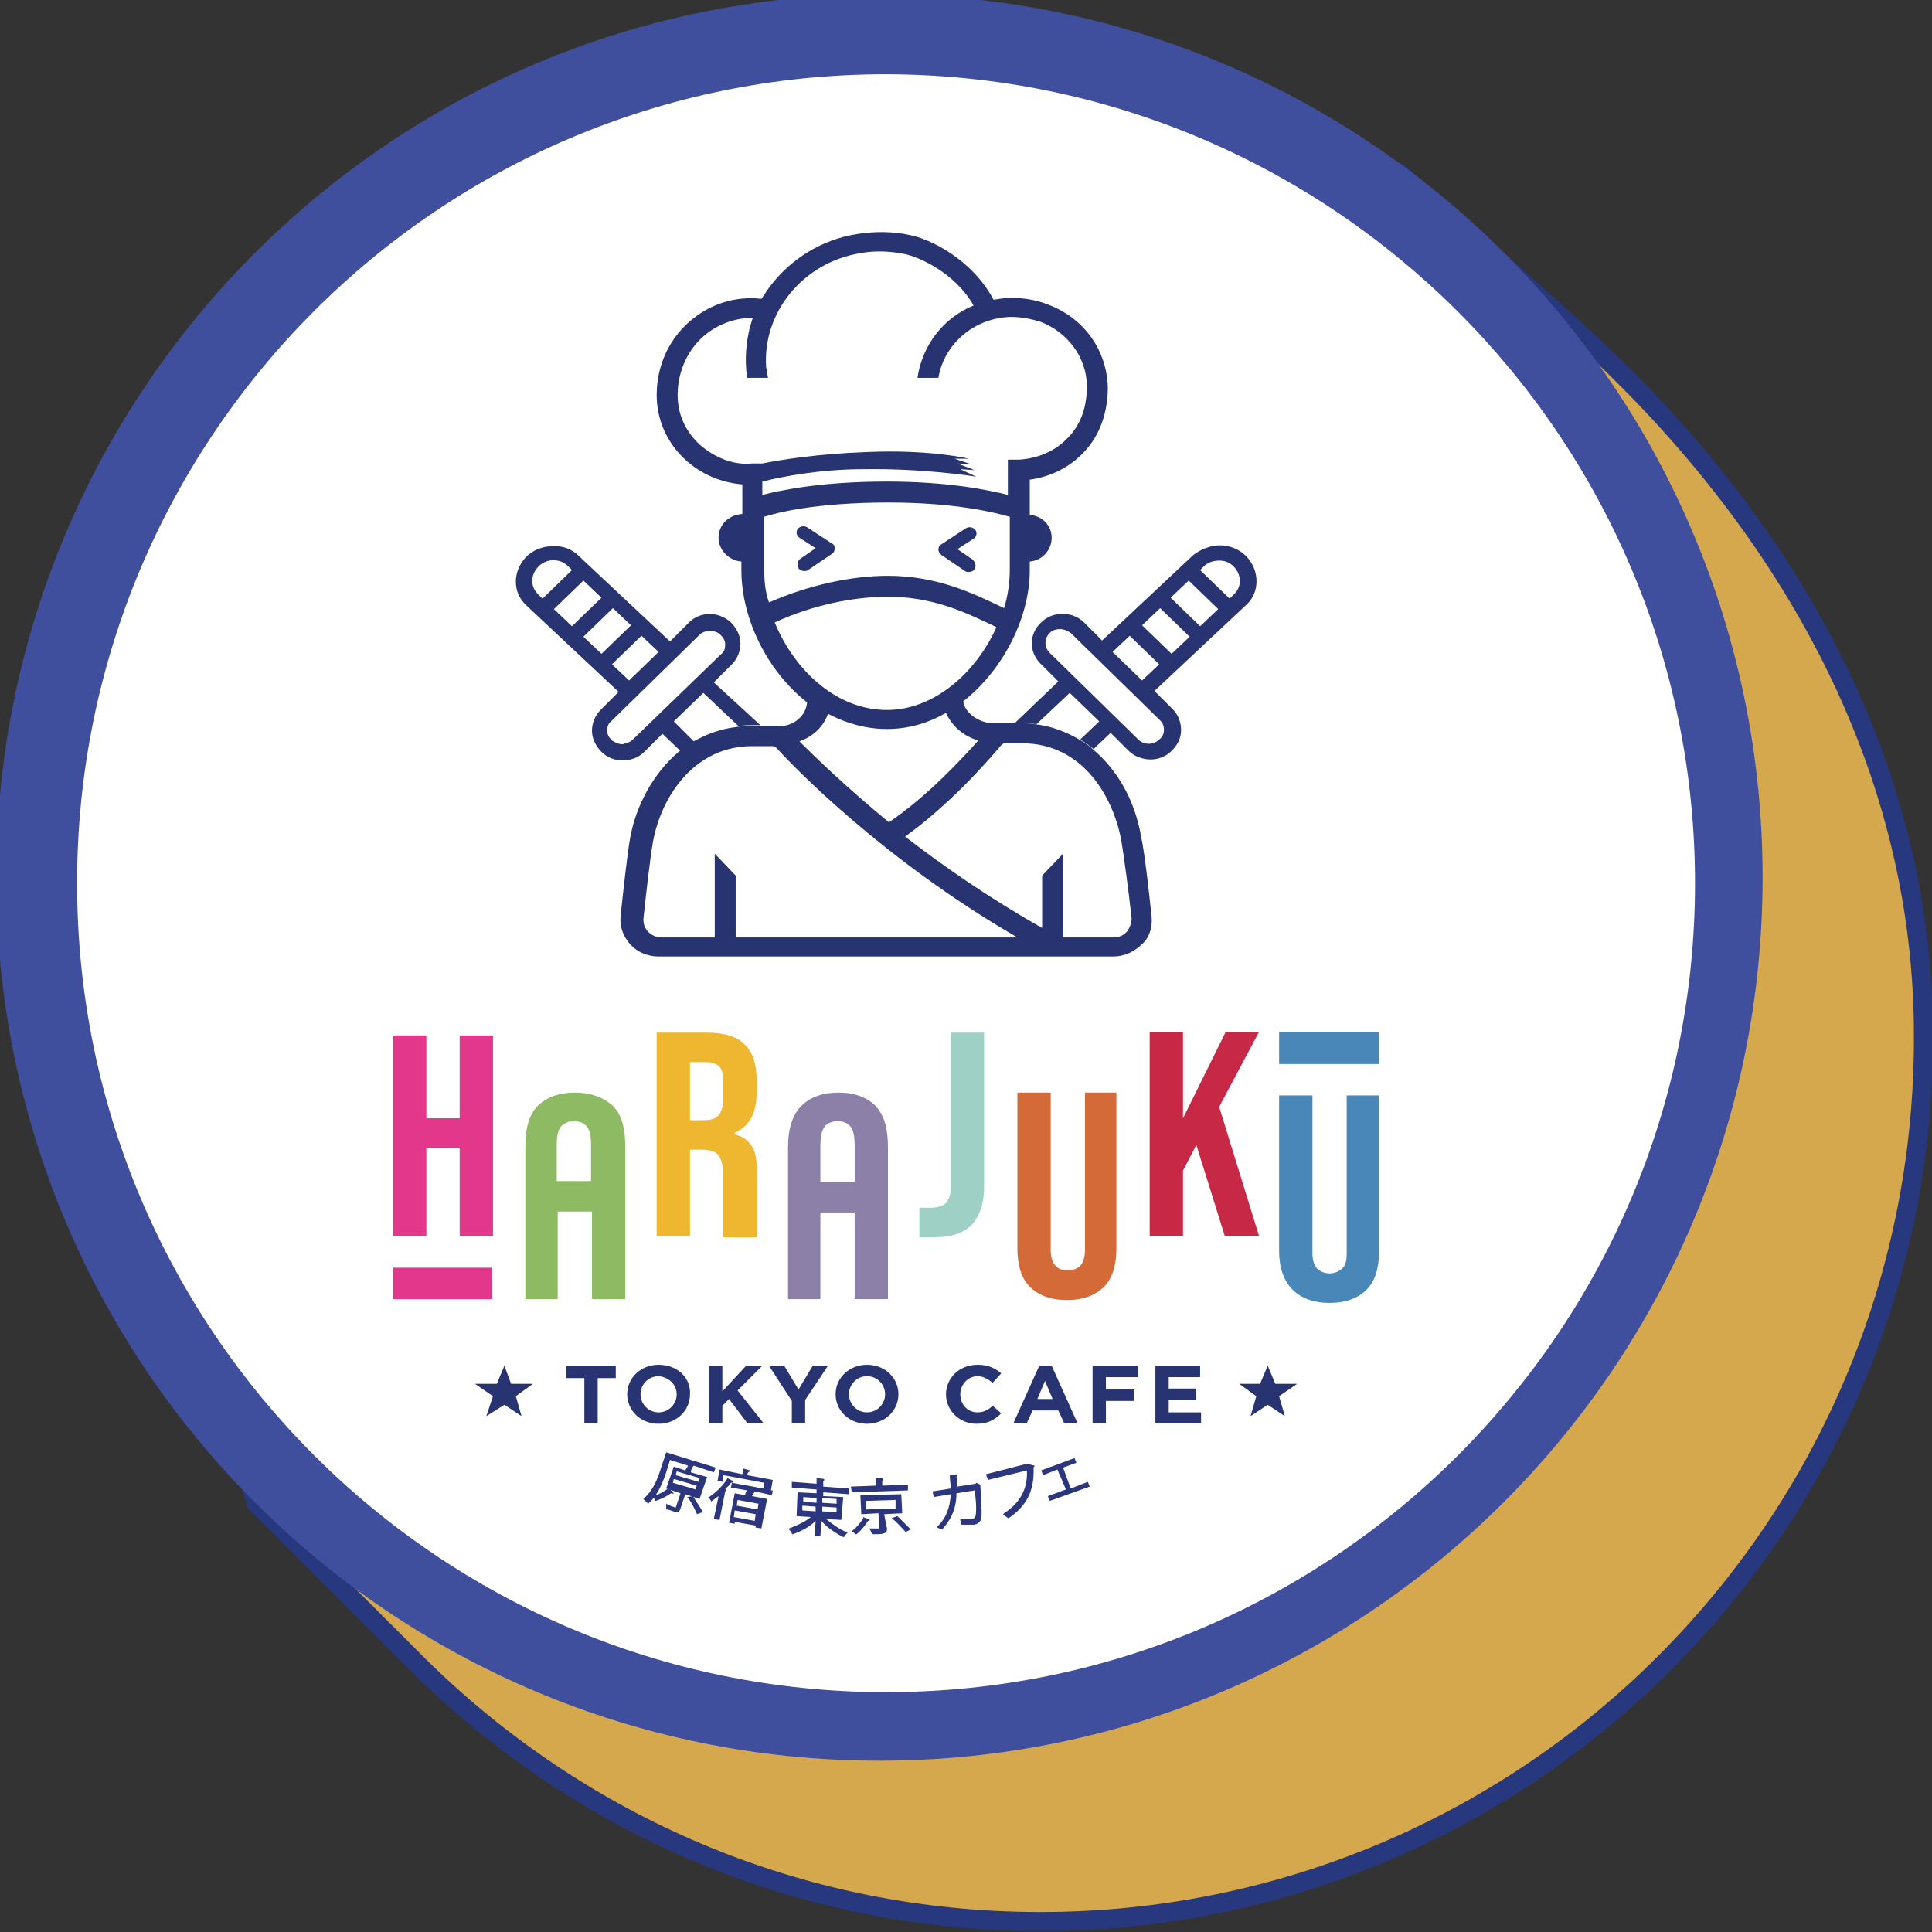
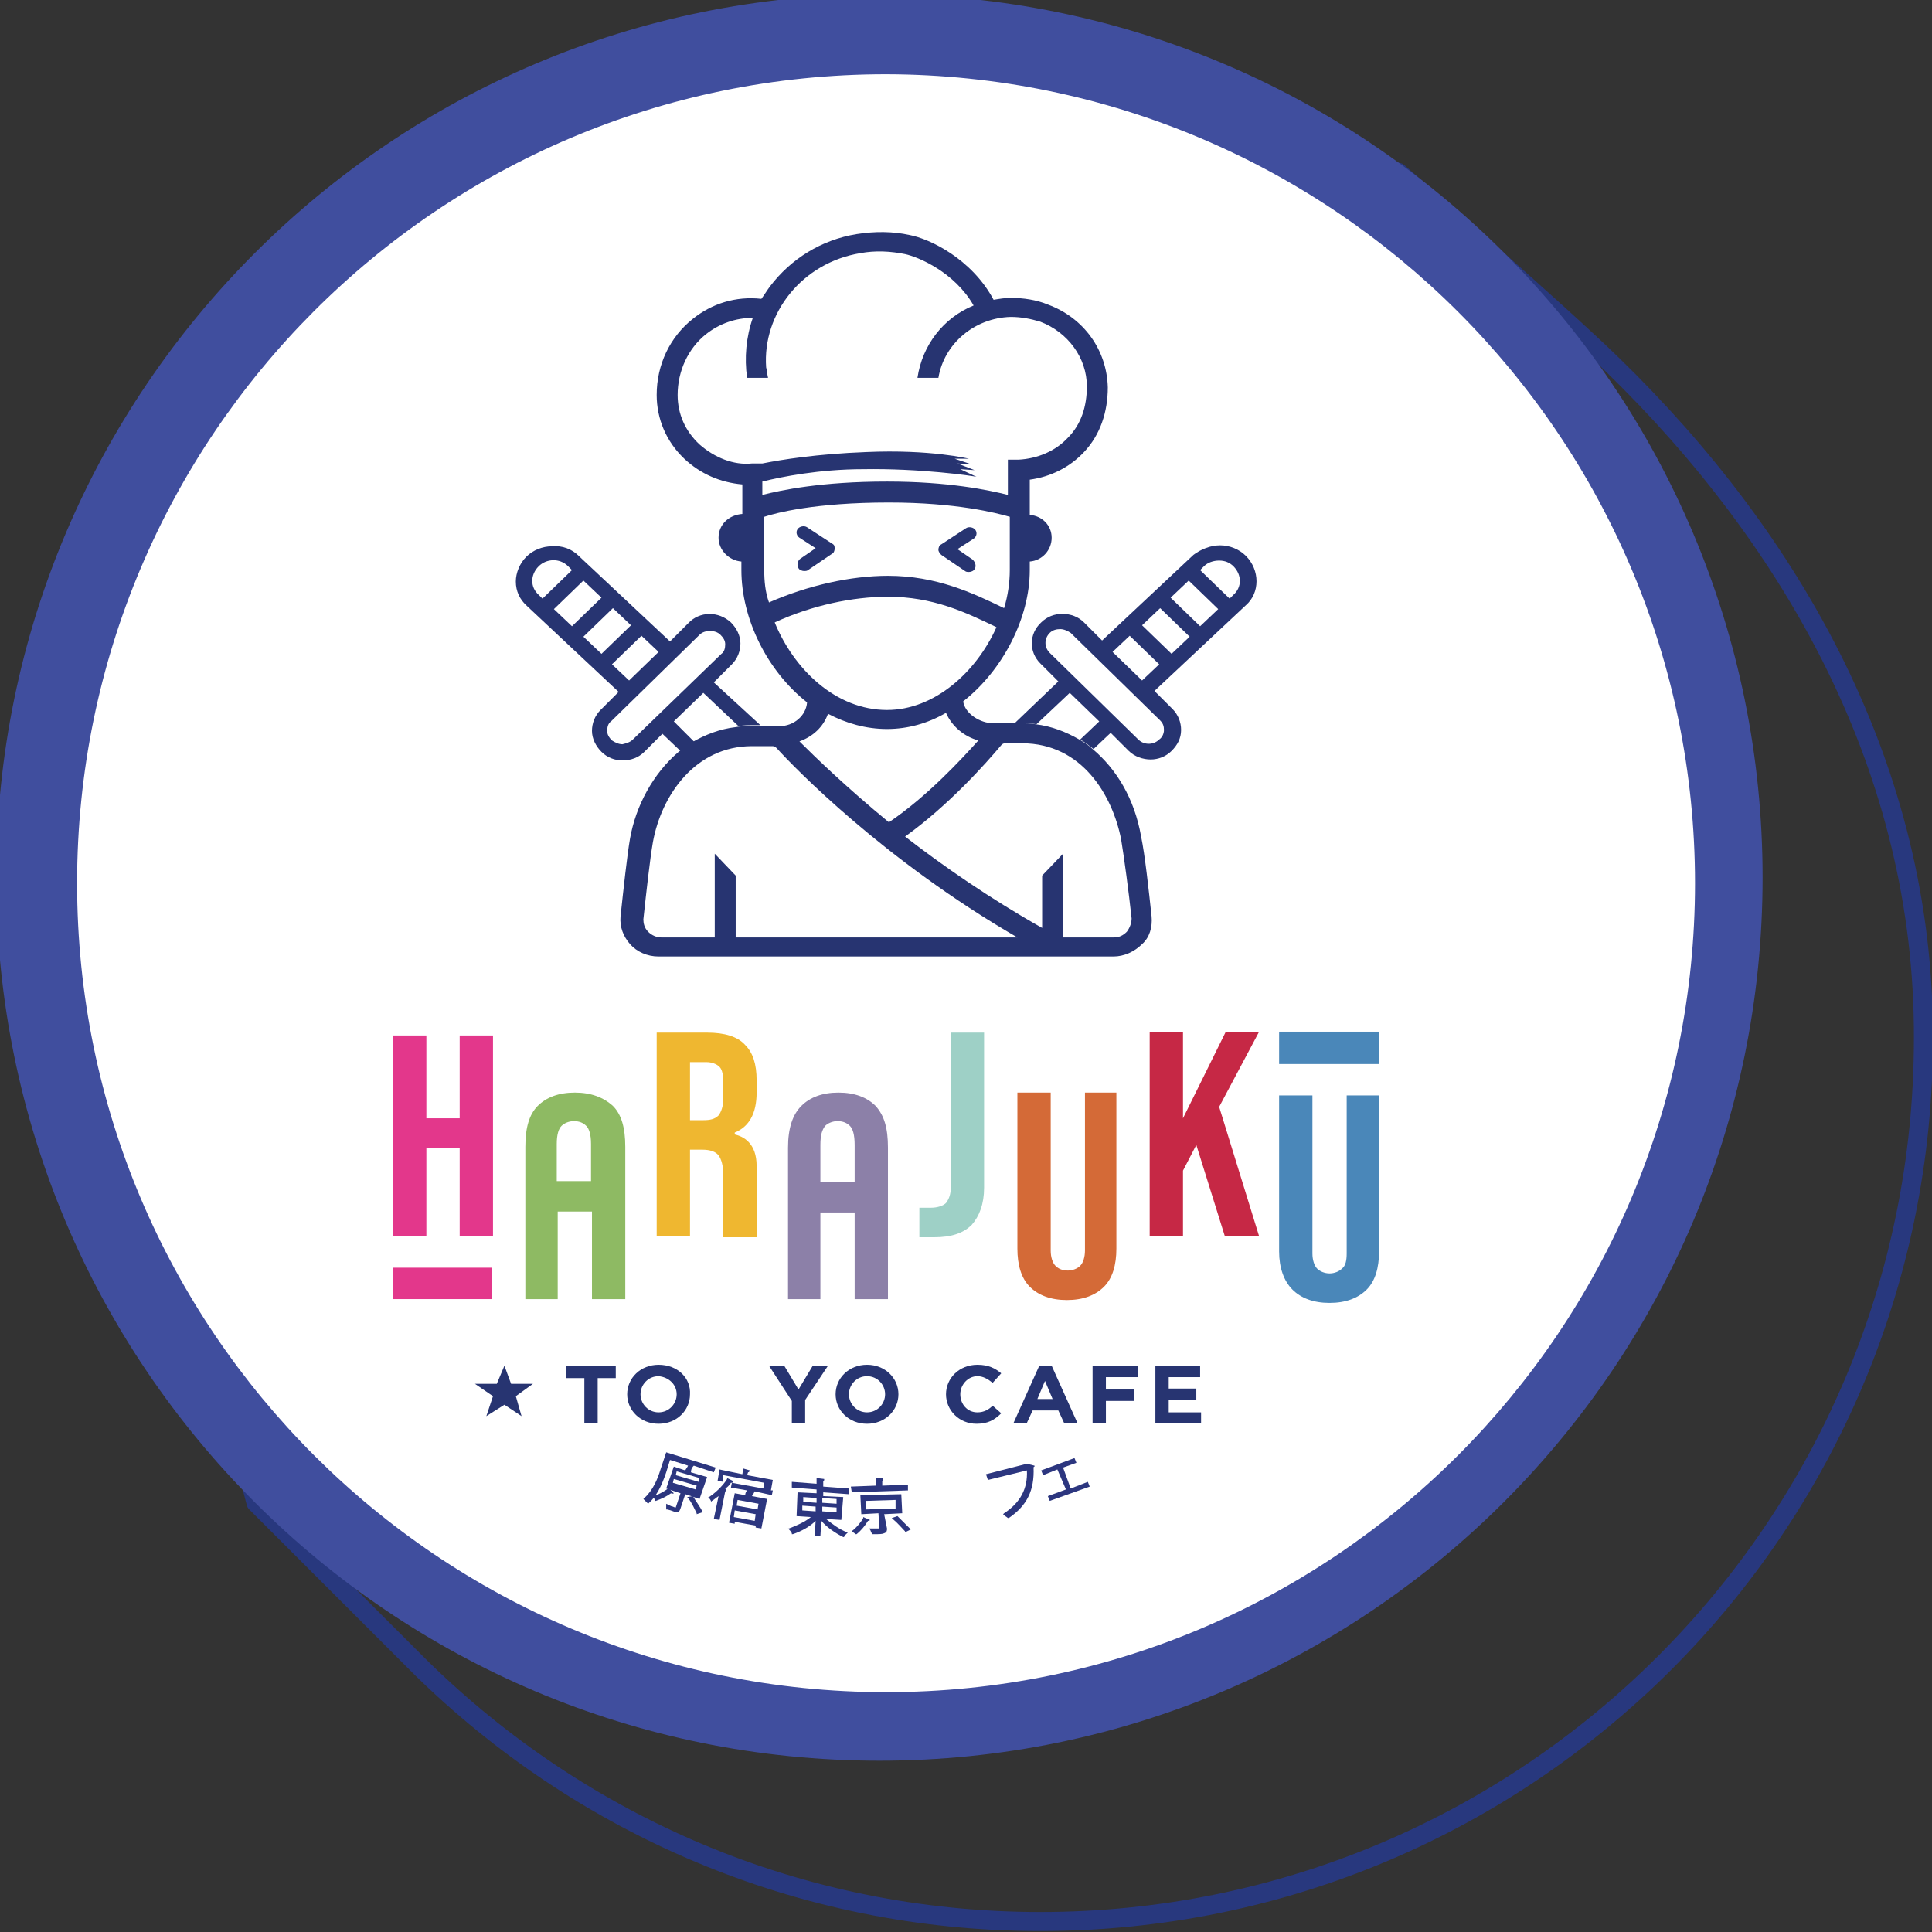
<svg xmlns="http://www.w3.org/2000/svg" version="1.1" id="Layer_1" x="0px" y="0px" viewBox="0 0 203 203" style="enable-background:new 0 0 203 203;" xml:space="preserve">
  <rect x="0" y="0" width="203" height="203" fill="#333333" stroke="none" />
  <style type="text/css">

	.st0{fill:#D5A84E;}

	.st1{fill:none;stroke:#28387E;stroke-width:2;stroke-linecap:round;stroke-linejoin:round;stroke-miterlimit:2;}

	.st2{fill:#404E9E;}

	.st3{fill:#FFFFFF;}

	.st4{fill:#2C367F;}

	.st5{fill:#273471;}

	.st6{fill:#E3378B;}

	.st7{fill:#EFB730;}

	.st8{fill:#9ED0C6;}

	.st9{fill:#D46A37;}

	.st10{fill:#C62845;}

	.st11{fill:#4A87B9;}

	.st12{fill:#8EBA63;}

	.st13{fill:#8C80A8;}

	.st14{fill-rule:evenodd;clip-rule:evenodd;fill:#E3378B;}

	.st15{fill-rule:evenodd;clip-rule:evenodd;fill:#4A87B9;}

</style>
-   <path class="st0" d="M169.5,38.4c-5.5-5.4-22.6-20.3-22.6-20.3L121.2,17c-3.9-0.5-7.8-0.8-11.9-0.8c-51.3,0-92.8,41.6-92.8,92.8   c0,4,0.3,8,0.8,11.9l9.6,37l17.3,17.3c16.8,16.5,39.7,26.7,65.1,26.7c51.3,0,92.8-41.6,92.8-92.8C202.2,80.8,188.3,56.7,169.5,38.4   L169.5,38.4z" />
  <path class="st1" d="M169.5,38.4c-5.5-5.4-22.6-20.3-22.6-20.3L121.2,17c-3.9-0.5-7.8-0.8-11.9-0.8c-51.3,0-92.8,41.6-92.8,92.8   c0,4,0.3,8,0.8,11.9l9.6,37l17.3,17.3c16.8,16.5,39.7,26.7,65.1,26.7c51.3,0,92.8-41.6,92.8-92.8C202.2,80.8,188.3,56.7,169.5,38.4   L169.5,38.4z" />
  <path class="st2" d="M185.2,92.2c0,51.3-41.6,92.8-92.8,92.8c-51.3,0-92.8-41.5-92.8-92.8c0-51.3,41.6-92.8,92.8-92.8   C143.7-0.6,185.2,40.9,185.2,92.2L185.2,92.2z" />
  <path class="st3" d="M178.1,92.8c0,46.9-38,85-85,85c-46.9,0-85-38-85-85c0-46.9,38-85,85-85C140,7.9,178.1,45.9,178.1,92.8   L178.1,92.8z" />
  <path class="st4" d="M70.8,156.9L70.8,156.9l-0.5-0.5l-0.1,0c-0.4,0.3-1.1,0.7-1.6,0.8l-0.1,0l0.1,0.1c0.1,0.1,0.2,0.2,0.2,0.3   l0,0.1l0.1,0c0.6-0.2,1.2-0.5,1.6-0.8C70.7,157,70.8,156.9,70.8,156.9L70.8,156.9z" />
  <path class="st4" d="M72.8,157.2L72.8,157.2l-0.6,0.1l0.1,0.1c0.4,0.5,0.7,1.2,0.9,1.6l0,0.1l0.6-0.2l0-0.1   C73.6,158.4,73.1,157.7,72.8,157.2L72.8,157.2z" />
  <path class="st4" d="M73.5,155.3l-0.1,0.4l-2.4-0.7l0.1-0.4L73.5,155.3L73.5,155.3z M73.2,156.1l-0.1,0.4l-2.4-0.7l0.1-0.4   L73.2,156.1L73.2,156.1z M72.9,154l2.1,0.7l0.2-0.5l-5.2-1.6l-0.6,1.8c-0.3,1-0.8,2.2-1.7,3l-0.1,0.1l0.1,0.1   c0.1,0.1,0.2,0.2,0.3,0.3l0.1,0.1l0.1-0.1c0.7-0.6,1.3-1.7,1.8-3.2l0.4-1.3l1.9,0.6c-0.1,0.2-0.2,0.3-0.3,0.5l-1.2-0.4l-0.8,2.3   l1.5,0.5l-0.5,1.5c0,0,0,0,0,0c0,0-0.1,0-0.3-0.1c-0.1,0-0.3-0.1-0.5-0.2l-0.2-0.1l0,0.1c0,0.1,0,0.3,0,0.4l0,0.1l0.1,0   c0.5,0.1,0.8,0.3,1,0.3c0.2,0,0.3-0.1,0.4-0.4l0.5-1.5l1.5,0.5l0.8-2.3l-1.7-0.5C72.6,154.3,72.8,154.1,72.9,154L72.9,154z" />
  <path class="st4" d="M79.7,158l-0.1,0.6l-2.2-0.4l0.1-0.6L79.7,158L79.7,158z M79.4,159.1l-0.1,0.7l-2.2-0.4l0.1-0.7L79.4,159.1   L79.4,159.1z M78.5,155l0.1-0.3c0.1,0,0.1-0.1,0.2-0.1l0-0.1l-0.7-0.2l-0.1,0.6l-2.4-0.5l-0.2,1.2l0.6,0.1L76,155l4.3,0.8l-0.1,0.6   l-3.3-0.6l-0.1,0.5l1.7,0.3c-0.1,0.1-0.2,0.3-0.2,0.5l-1.1-0.2l-0.6,3.1l0.6,0.1l0-0.2l2.2,0.4l0,0.2l0.6,0.1l0.6-3.1l-1.6-0.3   c0.1-0.1,0.2-0.3,0.3-0.5l1.8,0.4l0.1-0.5l-0.2,0l0.2-1.1L78.5,155L78.5,155z" />
  <path class="st4" d="M76.8,155.8c0.1,0,0.2,0,0.2-0.1l0-0.1l-0.6-0.3l0,0.1c-0.5,0.8-1.3,1.5-1.9,1.9l-0.1,0l0.1,0.1   c0.1,0.1,0.2,0.3,0.2,0.3l0,0.1l0.1-0.1c0.2-0.1,0.4-0.3,0.7-0.5l-0.5,2.4l0.6,0.1l0.6-3c0.1,0,0.1-0.1,0.1-0.1l0-0.1l-0.1-0.1   C76.4,156.3,76.6,156.1,76.8,155.8L76.8,155.8z" />
  <path class="st4" d="M85.8,157.4l0,0.5l-1.4-0.1l0-0.5L85.8,157.4L85.8,157.4z M85.7,158.3l0,0.5l-1.4-0.1l0-0.5L85.7,158.3   L85.7,158.3z M86.4,157.9l0-0.5l1.5,0.1l0,0.5L86.4,157.9L86.4,157.9z M87.9,158.4l0,0.5l-1.5-0.1l0-0.5L87.9,158.4L87.9,158.4z    M86.5,155.6c0.1,0,0.1-0.1,0.1-0.1l0-0.1l-0.8-0.1l0,0.6l-2.6-0.2l0,0.6l2.6,0.2l0,0.4l-2-0.1l-0.1,2.5l1.5,0.1   c-0.6,0.5-1.5,0.9-2.3,1.2l-0.1,0l0.1,0.1c0.1,0.1,0.2,0.2,0.3,0.4l0,0.1l0.1,0c0.9-0.3,1.8-0.8,2.4-1.4l-0.1,1.6l0.6,0l0.1-1.6   c0.6,0.7,1.5,1.3,2.3,1.7l0.1,0l0-0.1c0.1-0.1,0.2-0.2,0.3-0.3l0.1-0.1l-0.1,0c-0.8-0.3-1.6-0.9-2.2-1.4l1.6,0.1l0.2-2.4l-2.1-0.1   l0-0.4l2.7,0.2l0-0.6l-2.7-0.2L86.5,155.6L86.5,155.6z" />
  <path class="st4" d="M89.5,156.8l5.9-0.2l0-0.6l-2.7,0.1l0-0.5c0.1,0,0.1-0.1,0.1-0.2l0-0.1l-0.8,0l0,0.8l-2.6,0.1L89.5,156.8   L89.5,156.8z" />
  <path class="st4" d="M91.4,159.7L91.4,159.7l-0.7-0.3l0,0.1c-0.2,0.4-0.7,1-1.1,1.3l-0.1,0.1l0.1,0.1c0.1,0,0.3,0.2,0.3,0.2l0,0   l0.1,0c0.5-0.4,0.9-0.9,1.2-1.4C91.4,159.8,91.4,159.7,91.4,159.7L91.4,159.7z" />
  <path class="st4" d="M94.1,158.5l-3.1,0.1l0-0.9l3.1-0.1L94.1,158.5L94.1,158.5z M92.9,159.1l1.9-0.1l-0.1-2l-4.3,0.1l0.1,2l1.8-0.1   l0.1,1.6c0,0,0,0,0,0c0,0-0.2,0-0.3,0s-0.4,0-0.6,0h-0.2l0.1,0.1c0.1,0.1,0.1,0.3,0.2,0.4l0,0.1h0.1c0.7,0,1,0,1.2-0.1   c0.3-0.1,0.3-0.3,0.3-0.5L92.9,159.1L92.9,159.1z" />
  <path class="st4" d="M94.3,159.3L94.3,159.3l-0.6,0.2l0.1,0.1c0.5,0.4,1,1,1.3,1.3l0,0.1l0.6-0.3l-0.1-0.1   C95.3,160.3,94.7,159.7,94.3,159.3L94.3,159.3z" />
-   <path class="st4" d="M103,156L103,156l-0.4-0.2l-0.1,0.1l-1.9,0.3c0-0.4,0-0.7-0.1-1c0.1-0.1,0.1-0.2,0.1-0.2l0-0.1l-0.8,0.1l0,0.1   c0,0.5,0.1,0.8,0.1,1.3l-1.9,0.3l0.1,0.6l1.8-0.3c-0.1,1.5-0.5,2.5-1.4,3.4l-0.1,0.1l0.1,0c0.1,0.1,0.3,0.1,0.4,0.2l0.1,0l0,0   c0.9-1,1.5-2.2,1.5-3.8l1.9-0.3c0.2,1.3,0.2,2.3,0.1,2.7c-0.1,0.2-0.2,0.3-0.4,0.3c-0.1,0-0.6,0-1.1,0l-0.1,0l0,0.1   c0,0.1,0.1,0.3,0.1,0.4l0,0.1h0.1c0.5,0,0.9,0,1.2,0c0.2,0,0.6-0.1,0.8-0.6C103.2,159,103.1,157.8,103,156   C102.9,156.1,103,156,103,156L103,156z" />
  <path class="st4" d="M107.9,153.8l-4.3,1.1l0.2,0.6l4.1-1c0.1,1.9-0.7,3.4-2.4,4.5l-0.1,0.1l0.1,0.1c0.1,0.1,0.3,0.2,0.4,0.3l0,0   l0.1,0c1.9-1.3,2.7-2.9,2.6-5.3c0,0,0-0.1,0.1-0.1l0-0.1L107.9,153.8L107.9,153.8L107.9,153.8z" />
  <polygon class="st4" points="114.3,155.7 112.5,156.4 111.7,154.2 113.1,153.7 112.9,153.2 109.4,154.5 109.6,155 111.1,154.4    112,156.5 110.1,157.2 110.3,157.7 114.5,156.2 114.3,155.7 " />
  <polygon class="st5" points="59.5,144.8 61.4,144.8 61.4,149.5 62.8,149.5 62.8,144.8 64.7,144.8 64.7,143.5 59.5,143.5 59.5,144.8    " />
  <path class="st5" d="M71.1,146.5c0,1-0.8,1.9-1.9,1.9c-1.1,0-1.9-0.9-1.9-1.9v0c0-1,0.8-1.9,1.9-1.9   C70.3,144.7,71.1,145.5,71.1,146.5L71.1,146.5L71.1,146.5z M69.2,143.4c-1.9,0-3.3,1.4-3.3,3.1v0c0,1.7,1.4,3.1,3.3,3.1   c1.9,0,3.3-1.4,3.3-3.1v0C72.6,144.8,71.2,143.4,69.2,143.4L69.2,143.4z" />
-   <polygon class="st5" points="80.1,143.5 78.4,143.5 75.9,146.2 75.9,143.5 74.5,143.5 74.5,149.5 75.9,149.5 75.9,147.7 76.6,147    78.5,149.5 80.2,149.5 77.5,146.1 80.1,143.5 " />
  <polygon class="st5" points="83.9,146 82.4,143.5 80.8,143.5 83.2,147.2 83.2,149.5 84.6,149.5 84.6,147.1 87,143.5 85.4,143.5    83.9,146 " />
  <path class="st5" d="M93,146.5c0,1-0.8,1.9-1.9,1.9c-1.1,0-1.9-0.9-1.9-1.9v0c0-1,0.8-1.9,1.9-1.9S93,145.5,93,146.5L93,146.5   L93,146.5z M91.1,143.4c-1.9,0-3.3,1.4-3.3,3.1v0c0,1.7,1.4,3.1,3.3,3.1s3.3-1.4,3.3-3.1v0C94.4,144.8,93,143.4,91.1,143.4   L91.1,143.4z" />
  <path class="st5" d="M102.7,148.4c-1.1,0-1.8-0.9-1.8-1.9v0c0-1,0.8-1.9,1.8-1.9c0.6,0,1.1,0.3,1.6,0.7l0.9-1   c-0.6-0.5-1.3-0.9-2.5-0.9c-1.9,0-3.3,1.4-3.3,3.1v0c0,1.7,1.4,3.1,3.2,3.1c1.2,0,1.9-0.4,2.6-1.1l-0.9-0.8   C103.9,148.1,103.4,148.4,102.7,148.4L102.7,148.4z" />
  <path class="st5" d="M109,147l0.8-1.9l0.8,1.9H109L109,147z M109.2,143.5l-2.7,6h1.4l0.6-1.3h2.7l0.6,1.3h1.4l-2.7-6H109.2   L109.2,143.5z" />
  <polygon class="st5" points="114.8,149.5 116.2,149.5 116.2,147.2 119.2,147.2 119.2,146 116.2,146 116.2,144.7 119.6,144.7    119.6,143.5 114.8,143.5 114.8,149.5 " />
  <polygon class="st5" points="122.8,147.1 125.7,147.1 125.7,145.9 122.8,145.9 122.8,144.7 126.1,144.7 126.1,143.5 121.4,143.5    121.4,149.5 126.2,149.5 126.2,148.4 122.8,148.4 122.8,147.1 " />
  <polygon class="st5" points="53.7,145.4 53,143.5 52.2,145.4 49.9,145.4 51.8,146.7 51.1,148.8 53,147.6 54.8,148.8 54.2,146.7    56,145.4 53.7,145.4 " />
-   <polygon class="st5" points="136.3,145.4 134,145.4 133.2,143.5 132.4,145.4 130.2,145.4 132,146.7 131.4,148.8 133.2,147.6    135,148.8 134.4,146.7 136.3,145.4 " />
  <polygon class="st6" points="48.3,117.5 44.8,117.5 44.8,108.8 41.3,108.8 41.3,129.9 44.8,129.9 44.8,120.6 48.3,120.6 48.3,129.9    51.8,129.9 51.8,108.8 48.3,108.8 48.3,117.5 " />
  <path class="st7" d="M76,115.4c0,0.8-0.2,1.4-0.5,1.8c-0.4,0.4-0.9,0.5-1.6,0.5h-1.4v-6.1h1.7c0.6,0,1.1,0.2,1.4,0.5   c0.3,0.3,0.4,0.9,0.4,1.7V115.4L76,115.4z M74.3,108.5H69v21.4h3.5v-9.1h1.3c0.8,0,1.4,0.2,1.7,0.6c0.3,0.4,0.5,1.1,0.5,2.1v6.5h3.5   v-7.5c0-2.4-1.4-3.1-2.3-3.3V119c1.5-0.6,2.3-2,2.3-4.2v-1.3c0-1.7-0.4-2.9-1.2-3.7C77.5,108.9,76.1,108.5,74.3,108.5L74.3,108.5z" />
  <path class="st8" d="M99.9,124.8c0,0.7-0.2,1.2-0.5,1.6c-0.3,0.3-0.9,0.5-1.6,0.5c-0.4,0-0.8,0-1.2,0v3.1c0.5,0,1,0,1.6,0   c1.7,0,3-0.4,3.9-1.3c0.8-0.9,1.3-2.2,1.3-3.9v-16.3h-3.5V124.8L99.9,124.8z" />
  <path class="st9" d="M114,131.4c0,0.7-0.2,1.3-0.5,1.6c-0.3,0.3-0.8,0.5-1.3,0.5c-0.6,0-1-0.2-1.3-0.5c-0.3-0.3-0.5-0.9-0.5-1.6   v-16.6h-3.5v16.4c0,1.7,0.4,3.1,1.3,4c0.9,0.9,2.2,1.4,3.9,1.4s3-0.5,3.9-1.4c0.9-0.9,1.3-2.3,1.3-4v-16.4H114V131.4L114,131.4z" />
  <polygon class="st10" points="132.3,108.4 128.8,108.4 124.3,117.5 124.3,108.4 120.8,108.4 120.8,129.9 124.3,129.9 124.3,123    125.7,120.3 128.7,129.9 132.3,129.9 128.1,116.3 132.3,108.4 " />
  <path class="st11" d="M141.5,115.1v16.6c0,0.7-0.1,1.3-0.5,1.6c-0.3,0.3-0.8,0.5-1.3,0.5s-1-0.2-1.3-0.5c-0.3-0.3-0.5-0.9-0.5-1.6   v-16.6h-3.5v16.4c0,1.7,0.5,3.1,1.4,4c0.9,0.9,2.2,1.4,3.9,1.4c1.7,0,3-0.5,3.9-1.4c0.9-0.9,1.3-2.3,1.3-4v-16.4H141.5L141.5,115.1z   " />
  <path class="st12" d="M62.1,124.1h-3.6v-3.9c0-1,0.2-1.6,0.5-1.9c0.3-0.3,0.8-0.5,1.3-0.5c0.6,0,1,0.2,1.3,0.5   c0.3,0.3,0.5,0.9,0.5,1.9V124.1L62.1,124.1z M60.4,114.8c-1.7,0-3,0.5-3.9,1.4c-0.9,0.9-1.3,2.3-1.3,4.3v16h3.4v-9.2h3.6v9.2h3.5   v-16c0-2-0.4-3.4-1.3-4.3C63.4,115.3,62.1,114.8,60.4,114.8L60.4,114.8z" />
  <path class="st13" d="M89.8,124.2h-3.6v-3.9c0-1.1,0.2-1.6,0.5-2c0.3-0.3,0.8-0.5,1.3-0.5c0.6,0,1,0.2,1.3,0.5   c0.3,0.3,0.5,0.9,0.5,2V124.2L89.8,124.2z M88.1,114.8c-1.7,0-3,0.5-3.9,1.4c-0.9,0.9-1.4,2.3-1.4,4.4v15.9h3.4v-9.1h3.6v9.1h3.5   v-15.9c0-2.1-0.4-3.4-1.3-4.4C91.1,115.3,89.8,114.8,88.1,114.8L88.1,114.8z" />
  <polygon class="st14" points="51.7,133.2 41.3,133.2 41.3,136.5 51.7,136.5 51.7,133.2 " />
  <polygon class="st15" points="144.9,108.4 134.4,108.4 134.4,111.8 144.9,111.8 144.9,108.4 " />
  <path class="st5" d="M66.5,77.7L66.5,77.7c-0.3,0.3-0.7,0.4-1.1,0.5c-0.4,0-0.8-0.2-1.1-0.4c-0.3-0.3-0.5-0.6-0.5-1   c0-0.4,0.1-0.8,0.4-1l9.3-9.1c0.3-0.3,0.7-0.4,1.1-0.4c0.4,0,0.8,0.1,1.1,0.4c0.3,0.3,0.5,0.6,0.5,1c0,0.4-0.1,0.8-0.4,1L66.5,77.7   L66.5,77.7z M64.3,69.8l3.1-3l1.8,1.7l-3.1,3L64.3,69.8L64.3,69.8z M61.3,66.9l3.1-3l1.9,1.8l-3.1,3L61.3,66.9L61.3,66.9z M58.2,64   l3.1-3l1.9,1.8l-3.1,3L58.2,64L58.2,64z M56.6,62.5c-0.9-0.8-0.9-2.1,0-3c0.8-0.8,2.2-0.9,3.1,0l0.4,0.4l-3.1,3L56.6,62.5L56.6,62.5   z M70.8,75.8l3.1-3l3.7,3.5c0.5-0.1,1-0.1,1.5-0.1h0.8L75,71.7l1.9-1.9c0.6-0.6,0.9-1.4,0.9-2.2c0-0.8-0.4-1.6-1-2.2   c-1.3-1.2-3.3-1.2-4.5,0.1l-1.9,1.9l-9.6-9c-0.7-0.7-1.7-1.1-2.8-1c-1,0-2,0.4-2.7,1.1c-0.7,0.7-1.1,1.7-1.1,2.6   c0,1,0.4,1.9,1.2,2.6l9.6,9l-1.9,1.9c-0.6,0.6-0.9,1.4-0.9,2.2c0,0.8,0.4,1.6,1,2.2c0.6,0.6,1.4,0.9,2.2,0.9h0   c0.9,0,1.7-0.3,2.3-0.9l1.9-1.9l2.1,2c0.4-0.4,0.9-0.7,1.4-1L70.8,75.8L70.8,75.8z" />
  <polygon class="st6" points="106.8,78.1 106.8,78.1 106.8,78.1 106.8,78.1 " />
  <path class="st5" d="M129.6,62.5l-0.4,0.4l-3.1-3l0.4-0.4c0.4-0.4,1-0.6,1.6-0.6c0.6,0,1.1,0.2,1.5,0.6   C130.5,60.4,130.5,61.7,129.6,62.5L129.6,62.5z M126.1,65.8l-3.1-3l1.9-1.8l3.1,3L126.1,65.8L126.1,65.8z M123.1,68.7l-3.1-3   l1.9-1.8l3.1,3L123.1,68.7L123.1,68.7z M120,71.5l-3.1-3l1.8-1.7l3.1,3L120,71.5L120,71.5z M121.9,75.7c0.3,0.3,0.4,0.6,0.4,1   c0,0.4-0.2,0.8-0.5,1c-0.6,0.6-1.6,0.6-2.2,0l-9.3-9.1c-0.6-0.6-0.6-1.5,0-2.1c0.3-0.3,0.7-0.4,1.1-0.4h0c0.4,0,0.8,0.2,1.1,0.4   L121.9,75.7L121.9,75.7z M130.9,58.4c-0.7-0.7-1.7-1.1-2.7-1.1c-1,0-2,0.4-2.8,1l-9.6,9l-1.9-1.9c-0.6-0.6-1.4-0.9-2.3-0.9h0   c-0.8,0-1.6,0.3-2.2,0.9c-1.3,1.2-1.3,3.1-0.1,4.3l1.9,1.9l-4.6,4.4h0.3v0h0.5c0.5,0,1,0,1.5,0.1l3.5-3.3l3.1,3l-2,1.9   c0.5,0.3,0.9,0.6,1.4,1l1.8-1.7l1.9,1.9c0.6,0.6,1.5,0.9,2.3,0.9c0.8,0,1.6-0.3,2.2-0.9c0.6-0.6,1-1.3,1-2.2c0-0.8-0.3-1.6-0.9-2.2   l-1.9-1.9l9.6-9C132.4,62.3,132.4,59.9,130.9,58.4L130.9,58.4z" />
  <path class="st5" d="M118.4,97.9c-0.4,0.4-0.8,0.6-1.4,0.6h-5.3v-8.8l-2.2,2.3v5.5c-5.5-3.1-10.4-6.5-14.4-9.6   c4.6-3.3,8.5-7.7,10.1-9.6c0.1-0.1,0.2-0.2,0.4-0.2h1.8c6.3,0,9.5,5.5,10.4,10.1c0.3,1.8,0.8,5.5,1.1,8.3   C118.9,97,118.7,97.5,118.4,97.9L118.4,97.9z M77.3,98.4V92l-2.2-2.3v8.8h-5.6c-0.5,0-1-0.2-1.4-0.6c-0.4-0.4-0.5-0.9-0.5-1.3   c0.3-2.8,0.7-6.4,1-8.1c0.9-5,4.5-10.1,10.4-10.1h2.2c0.1,0,0.3,0.1,0.4,0.2c1.8,2,11.3,11.8,25.3,19.9H77.3L77.3,98.4z M87,75   c1.9,1,4,1.6,6.2,1.6c2.2,0,4.3-0.6,6.2-1.7c0.6,1.4,1.9,2.5,3.4,2.9c-1.8,2-5.4,5.9-9.4,8.6c-4.5-3.7-7.8-6.9-9.4-8.5   C85.4,77.4,86.5,76.4,87,75L87,75z M81.4,65.4c3.9-1.8,8.2-2.7,11.9-2.7c4.7,0,8.1,1.6,11.4,3.2c-2.1,4.7-6.5,8.7-11.5,8.7   C87.8,74.6,83.4,70.3,81.4,65.4L81.4,65.4z M80.3,59.9l0-5.6c1.2-0.4,5.3-1.5,13.1-1.5c7.1,0,11.3,1.1,12.7,1.5l0,5.6   c0,1.3-0.2,2.7-0.6,4c-3.3-1.6-7.1-3.4-12.2-3.4c-3.9,0-8.4,1-12.5,2.8C80.4,62.2,80.3,61,80.3,59.9L80.3,59.9z M73.5,46.7   c-1.5-1.4-2.3-3.2-2.3-5.2c0-2.5,1.1-4.9,3-6.4c1.4-1.1,3.1-1.7,4.9-1.7c-0.7,2-0.9,4.2-0.6,6.3h2.2c-0.1-0.4-0.1-0.8-0.2-1.1   c-0.4-5.7,3.8-11,9.9-12c1.6-0.3,3.2-0.2,4.7,0.1c1.4,0.3,5.2,1.9,7.2,5.4c-3.2,1.3-5.4,4.2-5.9,7.6h2.2c0.6-3.6,3.8-6.3,7.6-6.4   c1.1,0,2.1,0.2,3.1,0.5c2.9,1.1,4.9,3.8,4.9,6.8c0,2.1-0.6,4-2,5.4c-1.3,1.4-3.2,2.2-5.2,2.3l-1.1,0l0,3.7c-2-0.5-6.2-1.4-12.7-1.4   c-6.9,0-11.1,0.9-13.1,1.4l0-1.4c2-0.5,6-1.3,10.6-1.3c6-0.1,11.5,0.7,11.9,0.8l0,0l-1.7-0.8l1.5,0.1l-1.8-0.7l1.5,0.1l-1.8-0.6h1.5   c0,0-4-1-10.8-0.7c-5.2,0.2-8.9,0.8-10.9,1.2l-1.1,0C77.1,48.9,75.1,48.1,73.5,46.7L73.5,46.7z M121,96.3c-0.3-2.8-0.7-6.5-1.1-8.4   c-0.7-4-2.6-7.1-5.1-9.2c-0.4-0.4-0.9-0.7-1.4-1c-1.4-0.8-2.9-1.4-4.6-1.6c-0.5-0.1-1-0.1-1.5-0.1h-0.5v0h-2.4c-1.4,0-3-1-3.2-2.3   c4.2-3.3,7-8.8,7-13.8l0-0.9c1.3-0.1,2.3-1.2,2.3-2.5c0-1.3-1-2.3-2.3-2.4l0-3.7c2.2-0.3,4.2-1.3,5.7-2.9c1.7-1.8,2.5-4.2,2.5-6.8   c-0.1-3.9-2.5-7.3-6.3-8.7c-1.2-0.5-2.6-0.7-3.9-0.7c-0.6,0-1.2,0.1-1.8,0.2c-2.3-4.3-6.7-6.4-8.8-6.8c-1.8-0.4-3.7-0.4-5.6-0.1   c-3.7,0.6-6.9,2.6-9.1,5.5c-0.3,0.4-0.6,0.9-0.9,1.3c-2.7-0.3-5.2,0.5-7.2,2.1c-2.4,1.9-3.8,4.8-3.8,8c0,2.5,1,4.9,2.9,6.7   c1.7,1.6,3.8,2.5,6.1,2.7l0,3.1c-1.4,0.1-2.5,1.1-2.5,2.5c0,1.3,1.1,2.4,2.4,2.5l0,0.9c0,5.1,2.7,10.6,6.9,13.9   c-0.1,1.4-1.4,2.5-2.9,2.5h-3.1c-0.5,0-1,0-1.5,0.1c-1.7,0.2-3.2,0.8-4.6,1.6c-0.5,0.3-0.9,0.6-1.4,1c-2.7,2.3-4.5,5.7-5.1,9.1   c-0.3,1.7-0.7,5.4-1,8.2c-0.1,1.1,0.3,2.1,1,2.9s1.8,1.3,3,1.3H117c1.1,0,2.2-0.5,3-1.3C120.8,98.5,121.1,97.4,121,96.3L121,96.3z" />
  <path class="st5" d="M98.9,58.3l2.5,1.7c0.1,0.1,0.3,0.1,0.4,0.1c0.2,0,0.5-0.1,0.6-0.3c0.2-0.3,0.1-0.7-0.2-1l-1.6-1.1l1.7-1.1   c0.3-0.2,0.4-0.6,0.2-0.9c-0.2-0.3-0.7-0.4-1-0.2l-2.6,1.7c-0.2,0.1-0.3,0.3-0.3,0.6C98.6,57.9,98.7,58.1,98.9,58.3L98.9,58.3z" />
  <path class="st5" d="M87.4,57.1l-2.6-1.7c-0.3-0.2-0.8-0.1-1,0.2c-0.2,0.3-0.1,0.7,0.2,0.9l1.7,1.1l-1.6,1.1c-0.3,0.2-0.4,0.7-0.2,1   c0.1,0.2,0.4,0.3,0.6,0.3c0.1,0,0.3,0,0.4-0.1l2.5-1.7c0.2-0.1,0.3-0.3,0.3-0.6S87.6,57.2,87.4,57.1L87.4,57.1z" />
</svg>